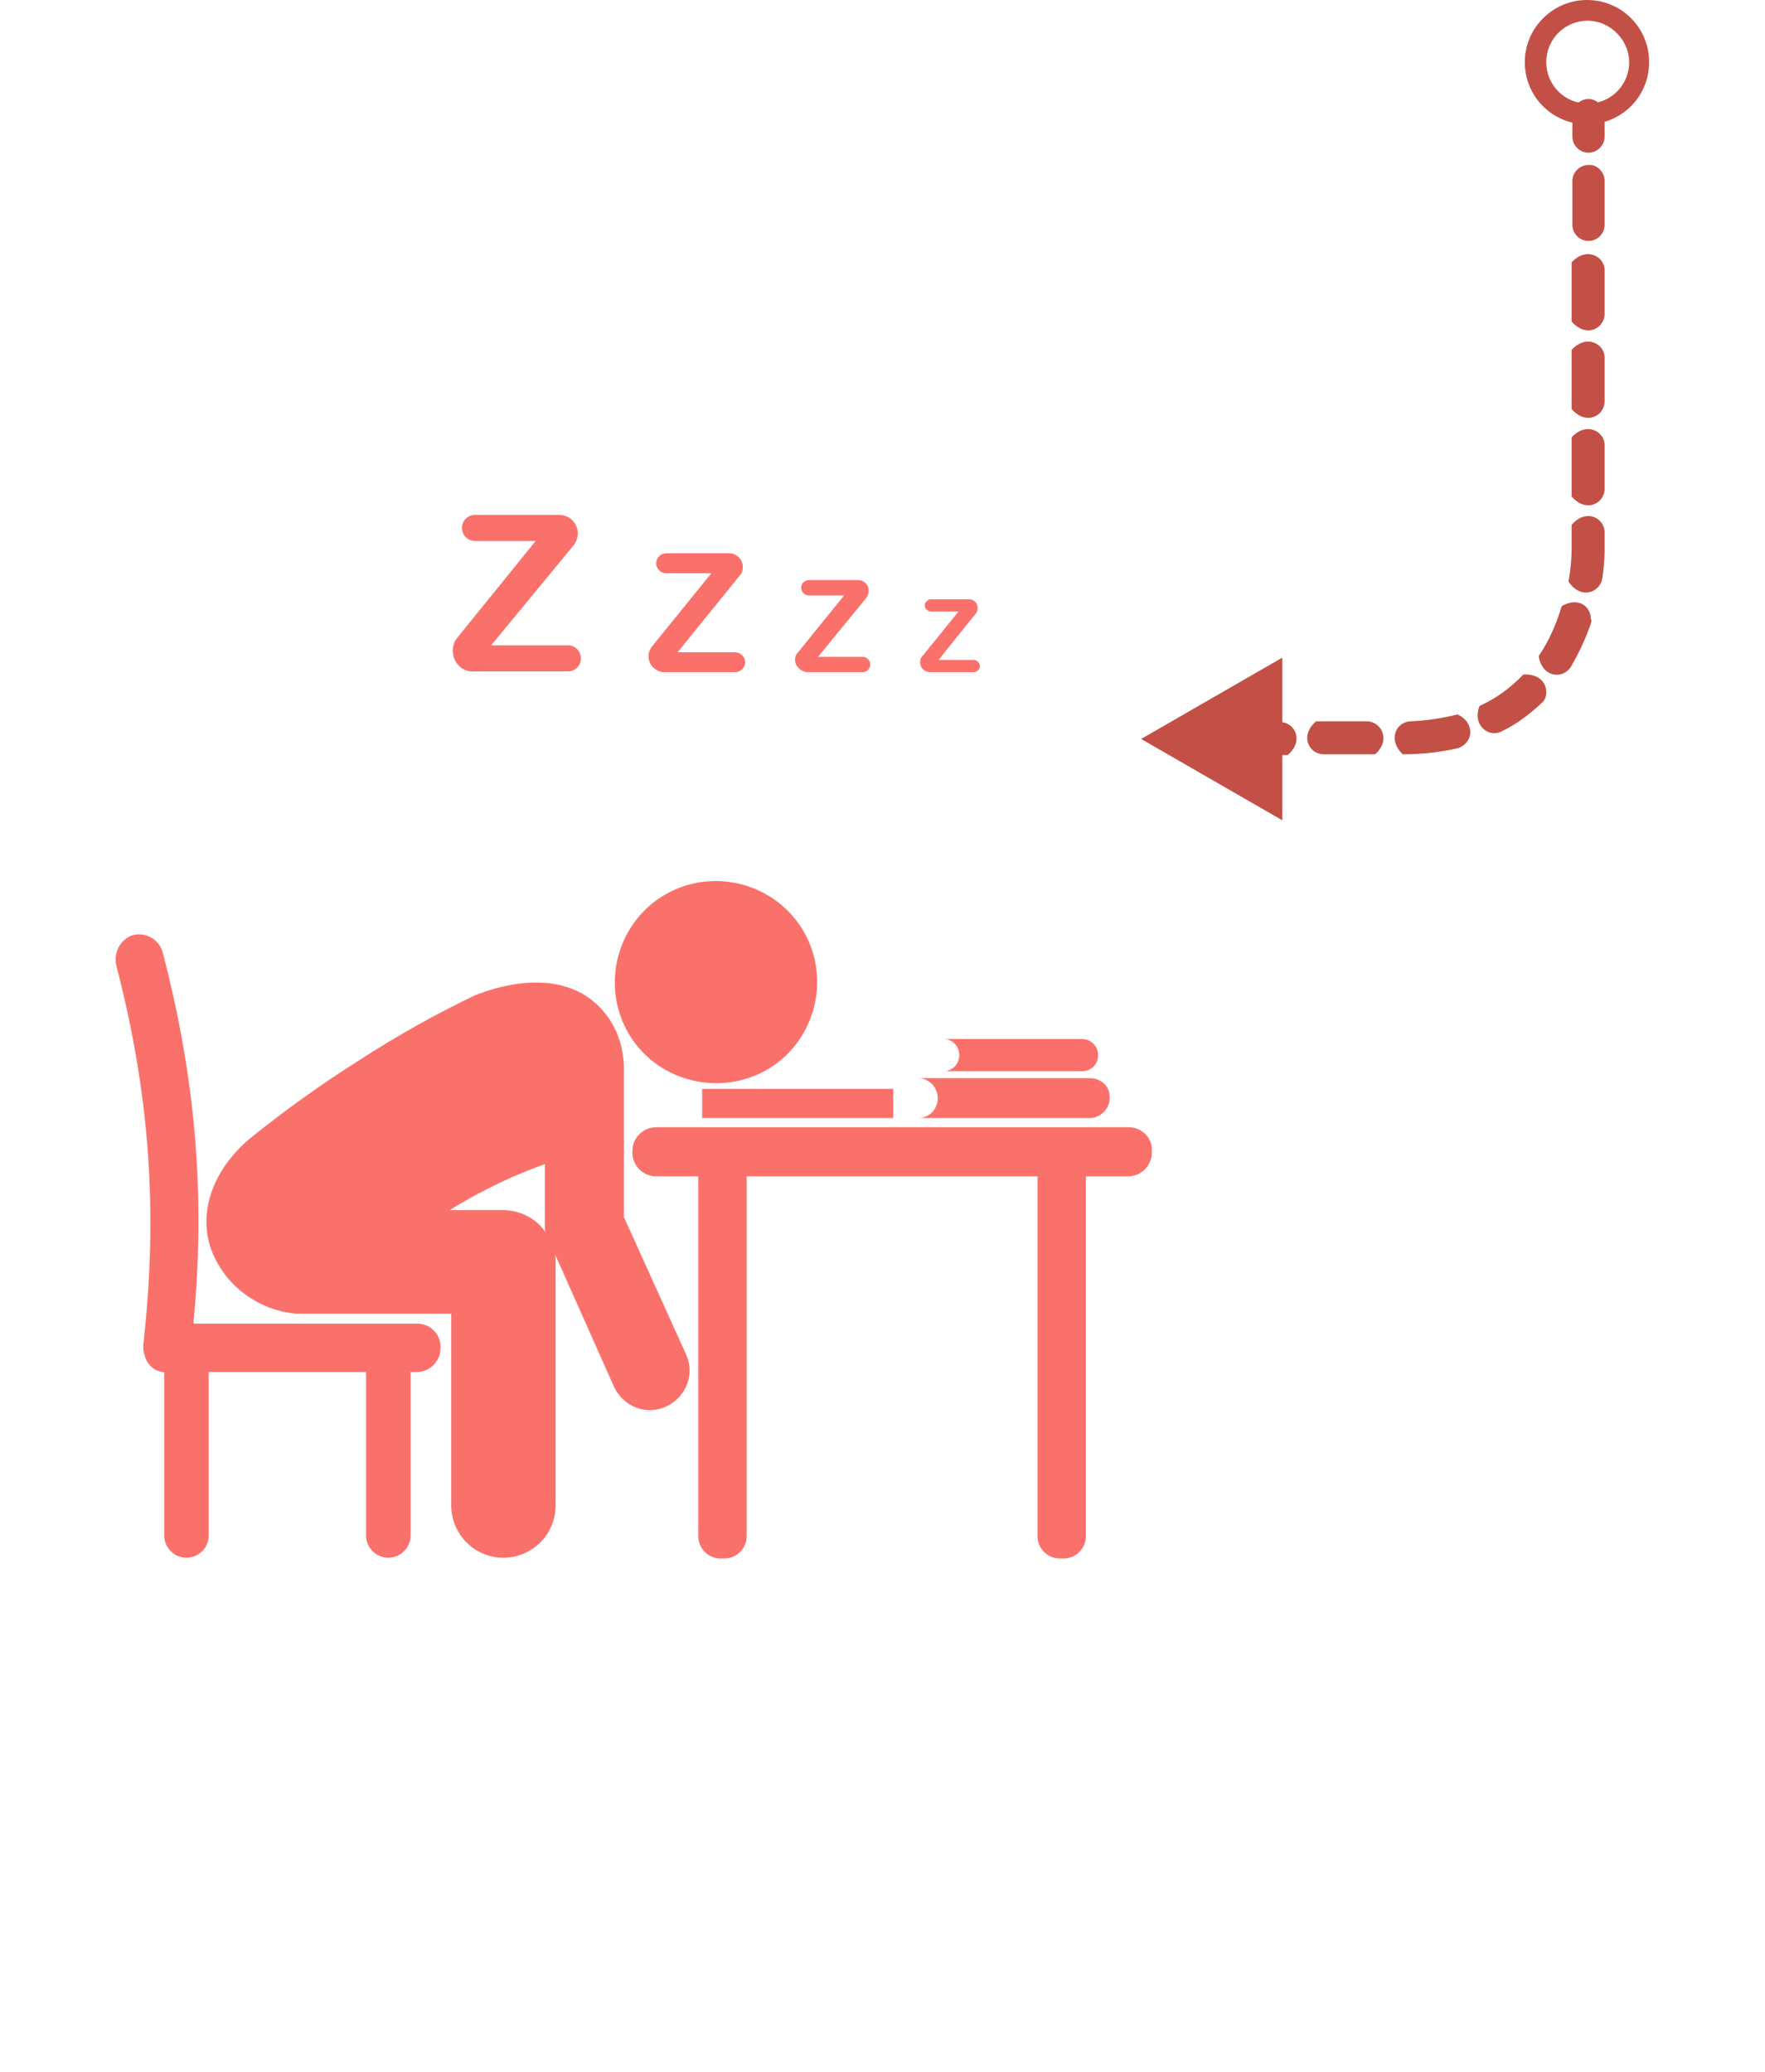
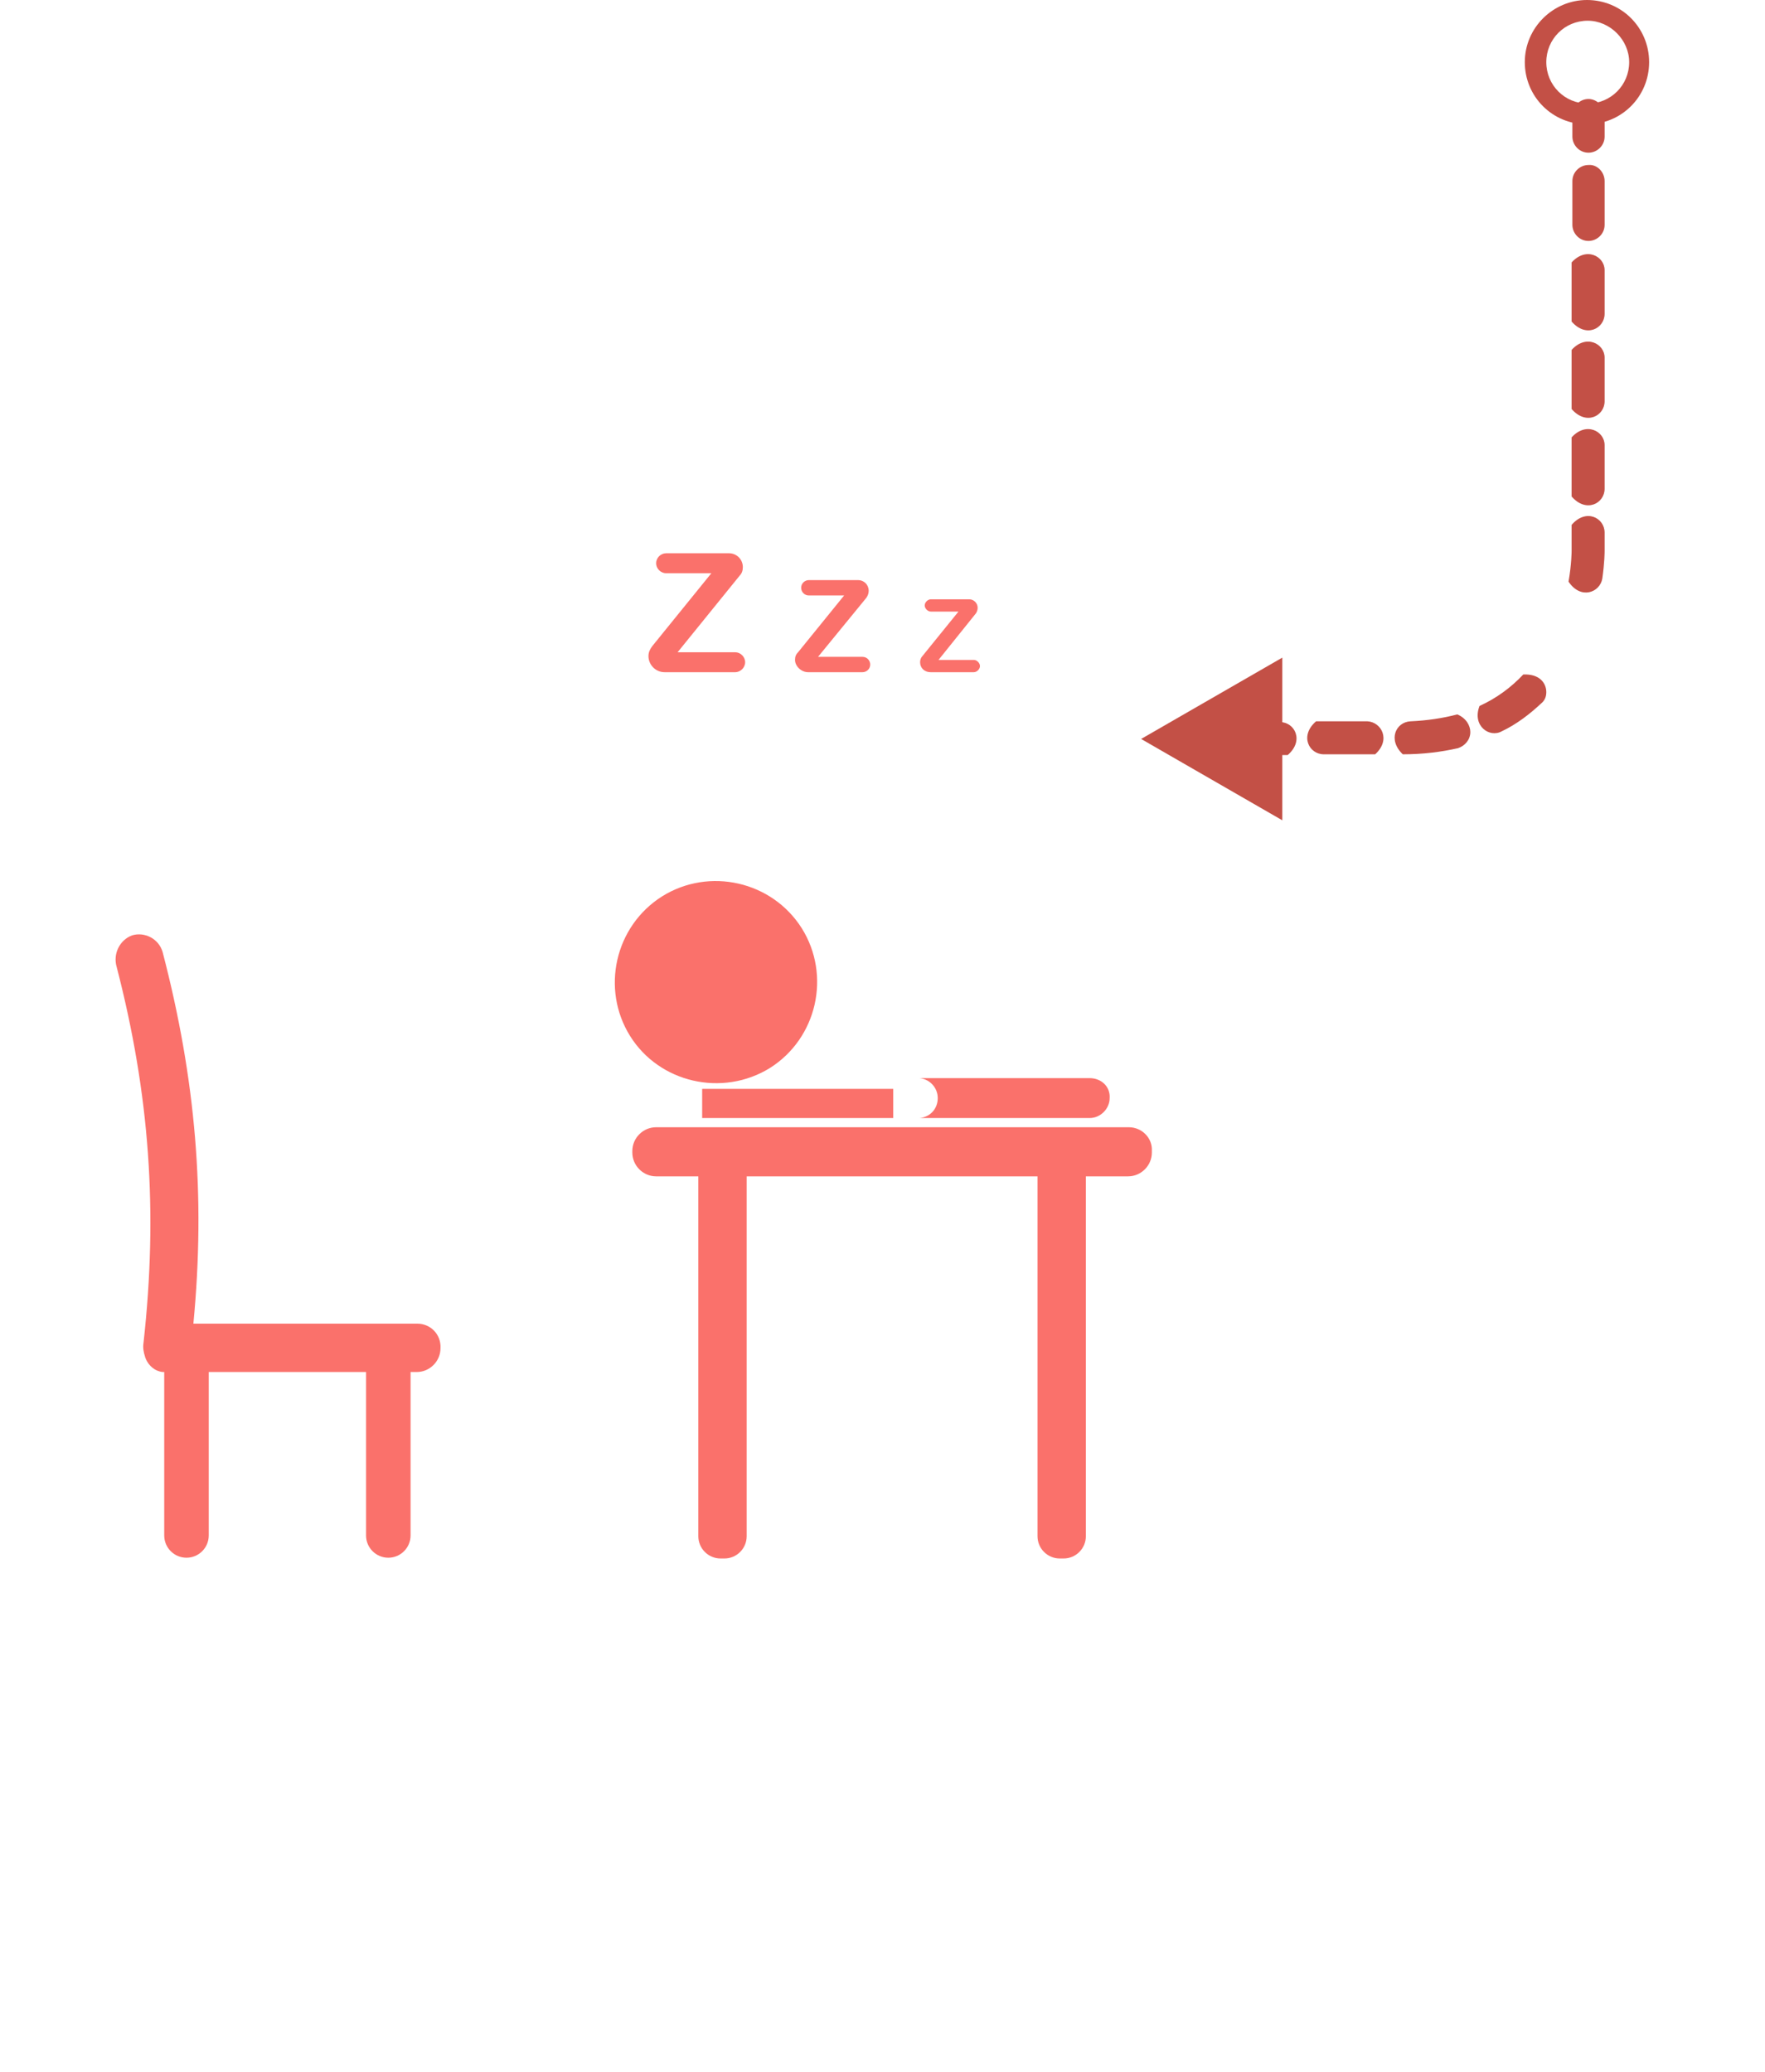
<svg xmlns="http://www.w3.org/2000/svg" version="1.1" id="Camada_1" x="0px" y="0px" viewBox="0 0 230 270" style="enable-background:new 0 0 230 270;" xml:space="preserve">
  <style type="text/css">
	.st0{fill:#FA716B;}
	.st1{fill:#C35046;}
</style>
  <g id="_x33_">
    <g>
      <g>
        <path class="st0" d="M54.4,172.5H25.2c1.6-16.7,0.3-31.9-4-48.4c-0.5-1.8-2.4-2.7-4-2.2c-1.6,0.6-2.5,2.4-2,4.1     c4.3,16.6,5.4,31.9,3.5,49c-0.1,0.6,0,1.2,0.2,1.8c0,0.1,0.1,0.2,0.1,0.3c0.4,0.9,1.2,1.6,2.2,1.7c0.1,0,0.1,0,0.2,0v21.3     c0,1.6,1.3,2.9,2.9,2.9s2.9-1.3,2.9-2.9v-21.3h8.2h5.2h7.1v21.3c0,1.6,1.3,2.9,2.9,2.9c1.6,0,2.9-1.3,2.9-2.9v-21.3h0.8     c1.7,0,3.1-1.4,3.1-3.1C57.5,173.9,56.1,172.5,54.4,172.5z" />
        <rect x="91.5" y="141.9" class="st0" width="24.9" height="3.8" />
        <g>
-           <path class="st0" d="M142,140.5h-22.2l0,0c1.3,0.1,2.4,1.2,2.4,2.6s-1,2.5-2.4,2.6l0,0H142c1.4,0,2.6-1.2,2.6-2.6      C144.7,141.6,143.5,140.5,142,140.5z" />
-           <path class="st0" d="M141,135.4h-17.9l0,0c1.1,0.1,1.9,1,1.9,2.1s-0.8,2-1.9,2.1l0,0H141c1.2,0,2.1-0.9,2.1-2.1      S142.1,135.4,141,135.4z" />
+           <path class="st0" d="M142,140.5h-22.2l0,0c1.3,0.1,2.4,1.2,2.4,2.6s-1,2.5-2.4,2.6l0,0H142c1.4,0,2.6-1.2,2.6-2.6      C144.7,141.6,143.5,140.5,142,140.5" />
        </g>
      </g>
      <g>
        <path class="st0" d="M100.3,139.2c6.2-3.9,8-12.1,4.2-18.2c-3.9-6.2-12.1-8-18.2-4.2c-6.2,3.9-8,12.1-4.2,18.2     S94.1,143,100.3,139.2z" />
-         <path class="st0" d="M81.3,158.6v-19.7v-0.1c-0.1-2-0.6-3.9-1.7-5.7c-3.6-5.7-10.5-6.2-17.7-3.4l0,0c-4.8,2.3-9.9,5.1-15.3,8.6     c-4.9,3.1-9.3,6.3-13.2,9.4l0,0l0,0c-6.2,4.7-8.4,11.8-4.7,17.5c2.1,3.4,6,5.7,9.9,6c0.2,0,0.4,0,0.6,0h0.1l0,0h19.5v25     c0,3.7,3,6.8,6.8,6.8c3.7,0,6.8-3,6.8-6.8v-31.8c0-0.3,0-0.7-0.1-1l7.7,17.3c1.2,2.6,4.2,3.8,6.8,2.6c2.6-1.2,3.8-4.2,2.6-6.8     L81.3,158.6z M71,151.7v8l0,0c0,0.1,0,0.2,0,0.3c0,0.2,0,0.4,0.1,0.6c-1.2-1.8-3.3-2.9-5.6-2.9h-6.9     C63.1,154.9,67.4,153,71,151.7z" />
        <path class="st0" d="M147.1,146.9H85.5c-1.7,0-3.1,1.4-3.1,3.1v0.2c0,1.7,1.4,3.1,3.1,3.1H91v46.9c0,1.6,1.3,2.9,2.9,2.9h0.5     c1.6,0,2.9-1.3,2.9-2.9v-46.9h37.9v46.9c0,1.6,1.3,2.9,2.9,2.9h0.5c1.6,0,2.9-1.3,2.9-2.9v-46.9h5.5c1.7,0,3.1-1.4,3.1-3.1V150     C150.2,148.3,148.8,146.9,147.1,146.9z" />
      </g>
-       <path class="st0" d="M59,84.8L59,84.8c0-0.6,0.2-1.3,0.6-1.7l10.2-12.6h-7.9c-1,0-1.7-0.8-1.7-1.7l0,0c0-1,0.8-1.7,1.7-1.7h11    c1.3,0,2.4,1.1,2.4,2.4l0,0c0,0.5-0.2,1.1-0.5,1.5L64,84.1h10c1,0,1.7,0.8,1.7,1.7l0,0c0,1-0.8,1.7-1.7,1.7H61.7    C60.2,87.6,59,86.3,59,84.8z" />
      <path class="st0" d="M84.5,85.5L84.5,85.5c0-0.5,0.2-0.9,0.5-1.3l7.7-9.5h-5.9c-0.7,0-1.3-0.6-1.3-1.3l0,0c0-0.7,0.6-1.3,1.3-1.3    H95c1,0,1.8,0.8,1.8,1.8l0,0c0,0.4-0.1,0.8-0.4,1.1l-8.1,10h7.5c0.7,0,1.3,0.6,1.3,1.3l0,0c0,0.7-0.6,1.3-1.3,1.3h-9.2    C85.4,87.6,84.5,86.6,84.5,85.5z" />
      <path class="st0" d="M103.6,86L103.6,86c0-0.4,0.1-0.7,0.4-1l6-7.4h-4.6c-0.6,0-1-0.5-1-1l0,0c0-0.6,0.5-1,1-1h6.4    c0.8,0,1.4,0.6,1.4,1.4l0,0c0,0.3-0.1,0.6-0.3,0.9l-6.3,7.7h5.8c0.6,0,1,0.5,1,1l0,0c0,0.6-0.5,1-1,1h-7.1    C104.4,87.6,103.6,86.8,103.6,86z" />
      <path class="st0" d="M119.9,86.3L119.9,86.3c0-0.3,0.1-0.6,0.3-0.8l4.7-5.8h-3.6c-0.4,0-0.8-0.4-0.8-0.8l0,0    c0-0.4,0.4-0.8,0.8-0.8h5c0.6,0,1.1,0.5,1.1,1.1l0,0c0,0.3-0.1,0.5-0.2,0.7l-4.9,6.1h4.6c0.4,0,0.8,0.4,0.8,0.8l0,0    c0,0.4-0.4,0.8-0.8,0.8h-5.6C120.4,87.6,119.9,87,119.9,86.3z" />
    </g>
    <g>
      <path class="st1" d="M209.1,15v2.8c0,1.2-1,2.1-2.1,2.1c-1.2,0-2.1-1-2.1-2.1V15c0-1.2,1-2.1,2.1-2.1S209.1,13.9,209.1,15z" />
      <path class="st1" d="M209.1,23.6v5.7c0,1.2-1,2.1-2.1,2.1c-1.2,0-2.1-1-2.1-2.1v-5.7c0-1.2,1-2.1,2.1-2.1    C208.1,21.4,209.1,22.4,209.1,23.6z" />
      <path class="st1" d="M198.7,8.1c0,4.5,3.6,8.1,8.1,8.1s8.1-3.6,8.1-8.1S211.3,0,206.8,0C202.4,0,198.7,3.6,198.7,8.1z M212.3,8.1    c0,3-2.4,5.4-5.4,5.4s-5.4-2.4-5.4-5.4s2.4-5.4,5.4-5.4C209.8,2.7,212.3,5.2,212.3,8.1z" />
      <g>
        <path class="st1" d="M209.1,40.9c0,1.9-2.4,3.2-4.3,1v-7.7c1.9-2.1,4.3-0.8,4.3,1V40.9z" />
        <path class="st1" d="M209.1,52.3c0,1.9-2.4,3.2-4.3,1v-7.7c1.9-2.1,4.3-0.8,4.3,1V52.3z" />
        <path class="st1" d="M209.1,63.7c0,1.9-2.4,3.2-4.3,1V57c1.9-2.1,4.3-0.8,4.3,1V63.7z" />
        <path class="st1" d="M209.1,69.4v2.4c0,0.1,0,1.5-0.3,3.6c-0.3,1.8-2.8,2.8-4.4,0.4l0,0c0.4-2.3,0.4-4,0.4-4v-3.4     C206.7,66.2,209.1,67.5,209.1,69.4z" />
-         <path class="st1" d="M207.3,81.3c-0.7,2-1.6,3.9-2.6,5.6c-1,1.6-3.7,1.5-4.2-1.4c1.3-1.9,2.3-4.1,3-6.5c2.2-1.3,3.8,0.1,3.8,1.6     C207.4,80.8,207.4,81,207.3,81.3z" />
        <path class="st1" d="M201.5,90.2c0,0.6-0.2,1.1-0.7,1.5c-1.5,1.4-3.2,2.7-5.1,3.6c-1.6,0.9-3.9-0.7-2.9-3.3l0,0     c2.2-1,4.1-2.4,5.7-4.1l0,0C200.6,87.8,201.5,89,201.5,90.2z" />
        <path class="st1" d="M191.6,95.4c0,1-0.7,1.8-1.6,2.1c-2.2,0.5-4.6,0.8-7.2,0.8c-2-1.9-0.9-4.2,1-4.3c2.2-0.1,4.2-0.4,6.1-0.9     C191.1,93.6,191.6,94.6,191.6,95.4z" />
        <path class="st1" d="M179.2,98.3h-6.7c-1.9,0-3.2-2.4-1-4.3h6.7C180,94.1,181.3,96.4,179.2,98.3z" />
        <path class="st1" d="M166.8,94.1c1.9,0,3.2,2.4,1,4.3H163c-2.1-1.9-0.8-4.3,1-4.3H166.8z" />
        <g>
          <polygon class="st1" points="167.1,85.7 148.7,96.3 167.1,106.9     " />
        </g>
      </g>
    </g>
  </g>
</svg>